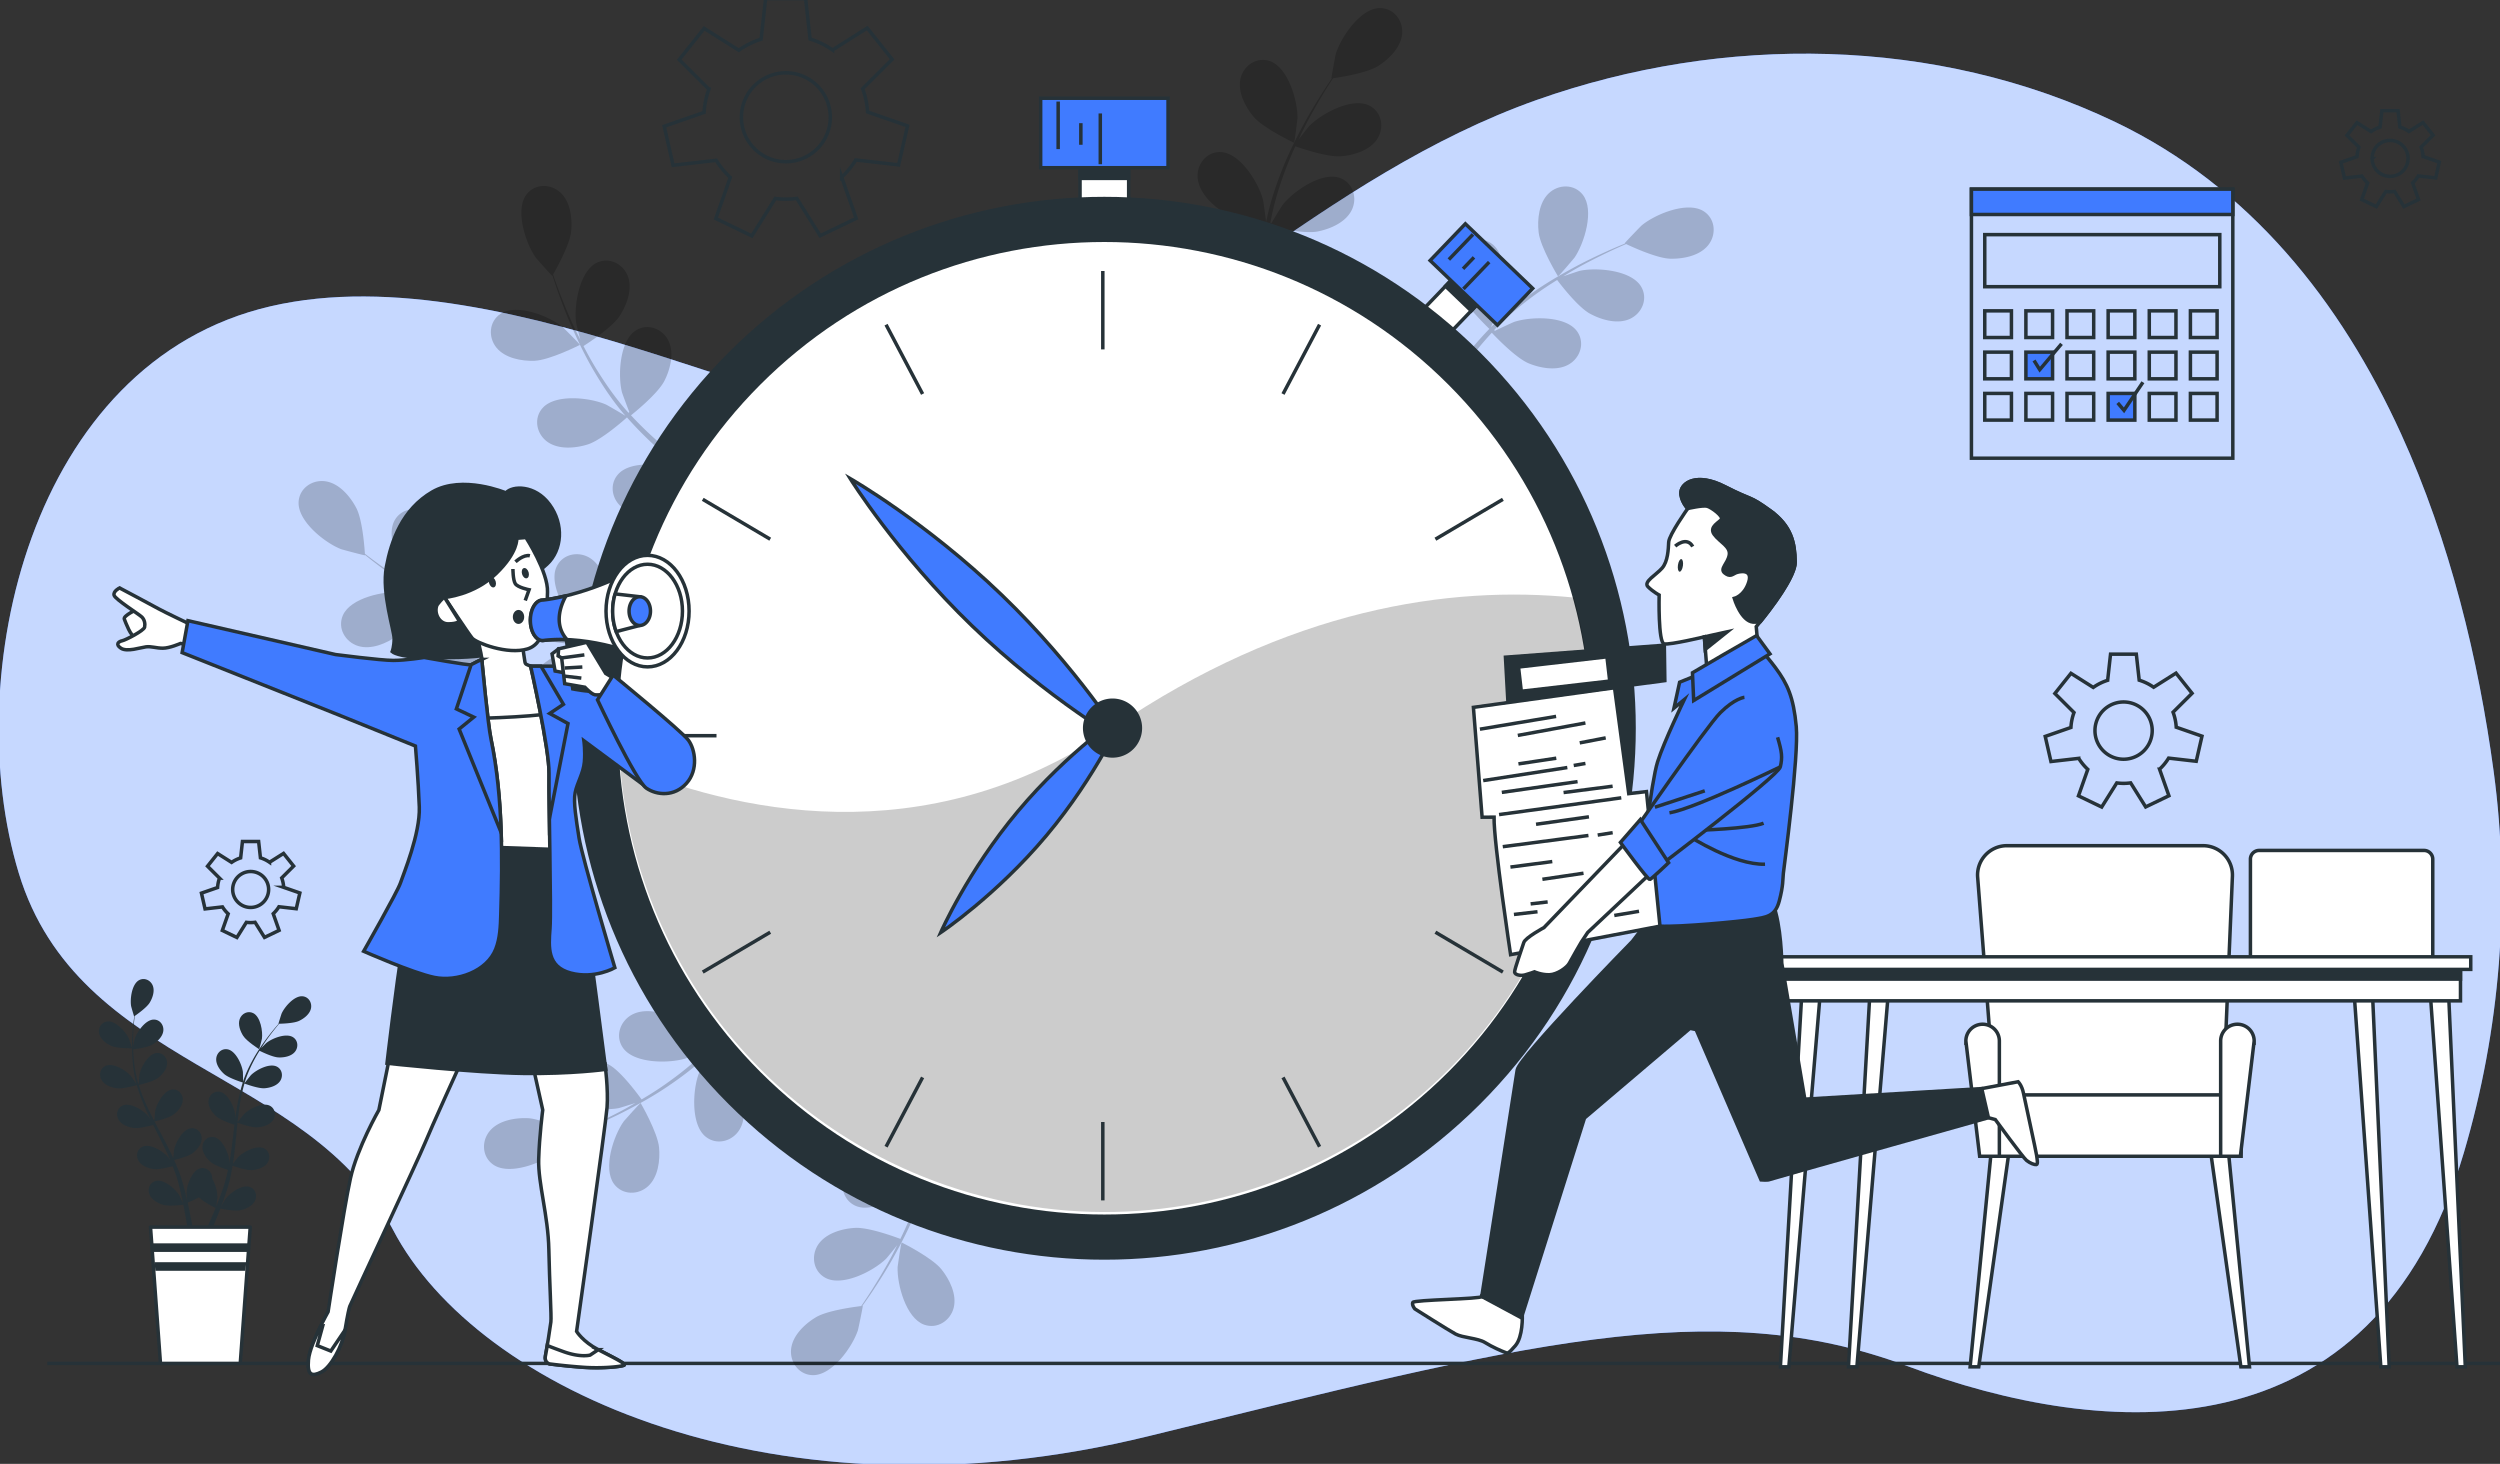
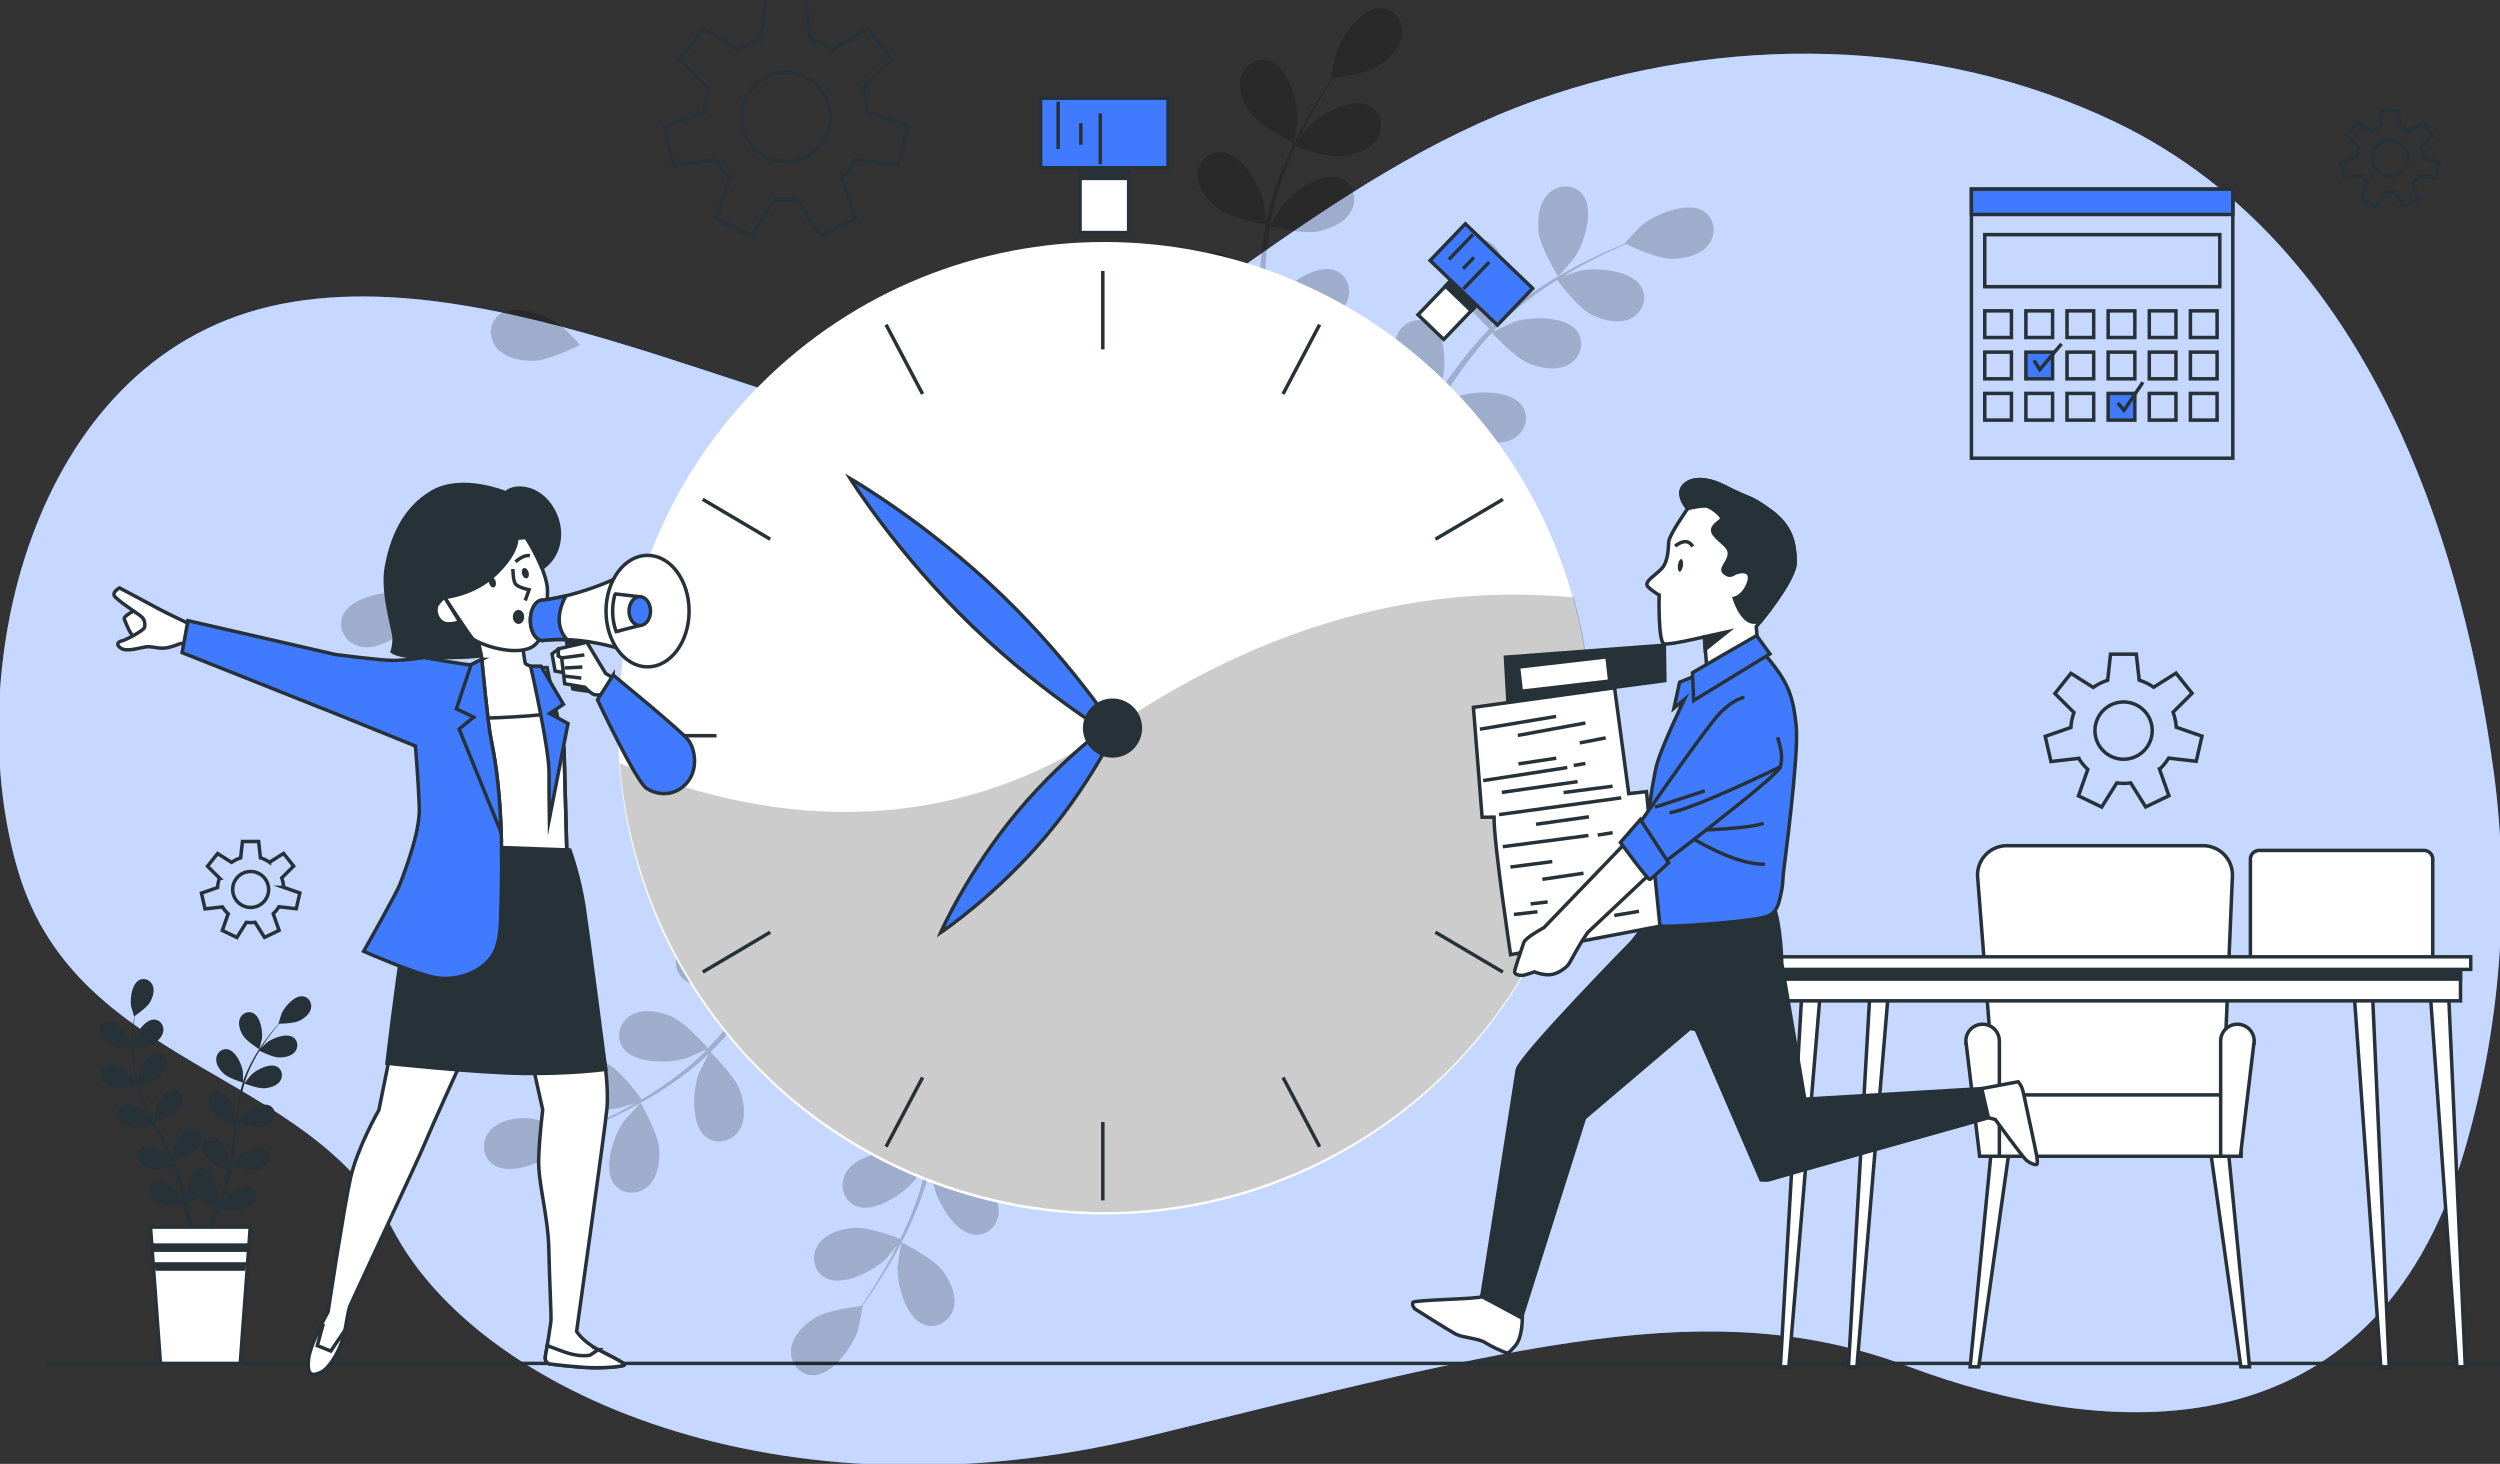
<svg xmlns="http://www.w3.org/2000/svg" fill="none" viewBox="0 0 678 397">
  <rect x="0" y="0" width="678" height="397" fill="#333333" stroke="none" />
  <g clip-path="url(#a)">
    <path fill="#407BFF" d="M651.141 117.593c-16.325-35.808-40.991-67.03-77.43-84.48C525.019 9.795 467.31 9.218 416.796 27.092c-28.813 10.195-54.364 27.329-79.195 44.791-22.071 15.52-47.251 39.226-74.543 44.239-36.944 6.785-124.221-48.238-189.679-33.059S-11.052 183.622 5.075 236.747s78.74 53.125 101.507 96.764 104.354 80.637 204.912 55.971c100.559-24.665 152.736-38.895 205.861-18.973s126.173 25.614 150.839-57.871c9.874-33.421 12.749-68.875 8.087-103.425-4.087-30.275-11.849-62.468-25.14-91.62" />
    <path fill="#fff" d="M651.141 117.593c-16.325-35.808-40.991-67.03-77.43-84.48C525.019 9.795 467.31 9.218 416.796 27.092c-28.813 10.195-54.364 27.329-79.195 44.791-22.071 15.52-47.251 39.226-74.543 44.239-36.944 6.785-124.221-48.238-189.679-33.059S-11.052 183.622 5.075 236.747s78.74 53.125 101.507 96.764 104.354 80.637 204.912 55.971c100.559-24.665 152.736-38.895 205.861-18.973s126.173 25.614 150.839-57.871c9.874-33.421 12.749-68.875 8.087-103.425-4.087-30.275-11.849-62.468-25.14-91.62" opacity=".7" />
    <path stroke="#263238" stroke-miterlimit="10" stroke-width=".949" d="M12.836 369.751H688.43M232.083 43.381l11.621 1.333 2.414-10.578-10.83-3.766a22.1 22.1 0 0 0-1.337-6.31l7.999-7.966-6.765-8.483-9.405 5.936a22.1 22.1 0 0 0-6.088-2.974L218.481-.379H207.63l-1.217 10.999a22.1 22.1 0 0 0-6.055 3.005l-9.39-5.926-6.765 8.483 8.044 8.012a22.2 22.2 0 0 0-1.295 6.288l-10.821 3.763 2.414 10.578 11.687-1.34a22.3 22.3 0 0 0 3.824 4.633l-3.928 11.154 9.776 4.708 6.353-10.156c.939.122 1.894.19 2.867.19 1.006 0 1.996-.072 2.967-.202l6.33 10.118 9.776-4.708-3.935-11.171a22.2 22.2 0 0 0 3.821-4.668Zm-31.007-11.58c0-6.655 5.395-12.05 12.049-12.05 6.655 0 12.05 5.395 12.05 12.05s-5.395 12.05-12.05 12.05c-6.654 0-12.049-5.395-12.049-12.05ZM588.132 205.6l7.487.859 1.556-6.815-6.979-2.426a14.3 14.3 0 0 0-.861-4.065l5.153-5.133-4.358-5.466-6.059 3.825a14.2 14.2 0 0 0-3.922-1.916l-.781-7.056h-6.99l-.784 7.087a14.2 14.2 0 0 0-3.901 1.936l-6.05-3.819-4.358 5.466 5.183 5.161a14.2 14.2 0 0 0-.834 4.052l-6.972 2.424 1.556 6.815 7.53-.863a14.4 14.4 0 0 0 2.463 2.985l-2.53 7.186 6.298 3.032 4.093-6.542c.605.078 1.221.123 1.847.123.649 0 1.285-.048 1.911-.131l4.079 6.519 6.298-3.033-2.535-7.197a14.4 14.4 0 0 0 2.46-3.008Zm-19.978-7.461a7.763 7.763 0 1 1 15.526 0 7.763 7.763 0 0 1-15.526 0Zm87.702-150.431 4.7.539.976-4.278-4.38-1.522a9 9 0 0 0-.541-2.551l3.235-3.222-2.736-3.43-3.803 2.4a9 9 0 0 0-2.462-1.202l-.49-4.43h-4.388l-.492 4.449a9 9 0 0 0-2.449 1.215l-3.797-2.396-2.736 3.43 3.253 3.24a9 9 0 0 0-.524 2.543l-4.376 1.522.976 4.277 4.726-.541a9 9 0 0 0 1.546 1.873l-1.588 4.51 3.953 1.904 2.569-4.107q.57.076 1.16.077c.407 0 .807-.03 1.2-.082l2.559 4.091 3.953-1.904-1.59-4.517a9 9 0 0 0 1.546-1.888Zm-12.54-4.684a4.874 4.874 0 1 1 9.747.001 4.874 4.874 0 0 1-9.747 0ZM75.643 245.91l4.7.539.976-4.277-4.38-1.523a9 9 0 0 0-.54-2.551l3.234-3.222-2.736-3.43-3.803 2.4a9 9 0 0 0-2.462-1.202l-.49-4.429h-4.388l-.492 4.448a9 9 0 0 0-2.449 1.215l-3.797-2.396-2.736 3.43 3.253 3.24a9 9 0 0 0-.524 2.543l-4.376 1.522.976 4.278 4.726-.542a9 9 0 0 0 1.547 1.874l-1.588 4.51 3.953 1.904 2.569-4.107q.57.075 1.159.077.61-.002 1.2-.083l2.56 4.092 3.953-1.904-1.591-4.518a9 9 0 0 0 1.546-1.888Zm-12.54-4.683a4.874 4.874 0 1 1 9.748 0 4.874 4.874 0 0 1-9.748 0Zm542.436-189.93h-70.887v72.971h70.887z" />
    <path fill="#407BFF" stroke="#263238" stroke-miterlimit="10" stroke-width=".949" d="M605.539 51.297h-70.887v6.873h70.887z" />
    <path stroke="#263238" stroke-miterlimit="10" stroke-width=".949" d="M545.501 84.302h-7.235v7.235h7.235zm11.156 0h-7.235v7.235h7.235zm11.153 0h-7.236v7.235h7.236zm11.156 0h-7.236v7.235h7.236zm11.154 0h-7.235v7.235h7.235zm11.155 0h-7.236v7.235h7.236zM545.501 95.5h-7.235v7.235h7.235z" />
    <path fill="#407BFF" stroke="#263238" stroke-miterlimit="10" stroke-width=".949" d="M556.657 95.5h-7.235v7.235h7.235z" />
    <path stroke="#263238" stroke-miterlimit="10" stroke-width=".949" d="M567.81 95.5h-7.236v7.235h7.236zm11.156 0h-7.236v7.235h7.236zm11.154 0h-7.235v7.235h7.235zm11.155 0h-7.236v7.235h7.236zm-55.774 11.197h-7.235v7.236h7.235zm11.156 0h-7.235v7.236h7.235zm11.153 0h-7.236v7.236h7.236z" />
    <path fill="#407BFF" stroke="#263238" stroke-miterlimit="10" stroke-width=".949" d="M578.966 106.697h-7.236v7.236h7.236z" />
    <path stroke="#263238" stroke-miterlimit="10" stroke-width=".949" d="M590.12 106.697h-7.235v7.236h7.235zm11.155 0h-7.236v7.236h7.236zm.732-43.067h-63.741v14.126h63.741zm-27.687 45.635 1.711 2.022 5.13-7.618m-29.536-5.909 1.554 2.488 5.908-6.995" />
    <path fill="#fff" stroke="#263238" stroke-miterlimit="10" stroke-width=".949" d="m534.299 370.688 6.358-64.942 4.961 1.088-8.982 63.854zm73.427 0-8.982-63.854 4.962-1.088 6.358 64.942z" />
    <path fill="#fff" stroke="#263238" stroke-miterlimit="10" stroke-width=".949" d="m602.243 313.584 3.19-75.939a7.96 7.96 0 0 0-7.952-8.293h-53.207c-4.639 0-8.295 3.951-7.935 8.576l5.889 75.656z" />
    <path fill="#fff" stroke="#263238" stroke-miterlimit="10" stroke-width=".949" d="M537.183 313.584h70.614V296.94h-70.614z" />
    <path fill="#fff" stroke="#263238" stroke-miterlimit="10" stroke-width=".949" d="M602.242 313.584h5.345l3.742-31.268a4.543 4.543 0 0 0-9.087 0zm-60.015 0h-5.345l-3.741-31.268a4.543 4.543 0 0 1 9.086 0zm68.087-53.578h49.45v-26.995a2.37 2.37 0 0 0-2.372-2.371h-44.706a2.37 2.37 0 0 0-2.372 2.371zM501.305 370.688l5.876-102.441h5.017l-8.609 102.441zm-18.461 0 5.875-102.441h5.027l-8.609 102.441zm162.837 0-7.322-102.441h5.007l4.583 102.441zm20.649 0-7.322-102.441h4.997l4.584 102.441z" />
    <path fill="#fff" stroke="#263238" stroke-miterlimit="10" stroke-width=".949" d="M482.289 271.427h184.994v-8.961H482.289z" />
    <path fill="#263238" stroke="#263238" stroke-miterlimit="10" stroke-width=".949" d="M482.289 265.54h184.994v-3.074H482.289z" />
    <path fill="#fff" stroke="#263238" stroke-miterlimit="10" stroke-width=".949" d="M479.508 262.901h190.556v-3.416H479.508z" />
    <g fill="#000" opacity=".2">
      <path d="M107.678 172.465c3.346-2.387 7.903-10.401 7.907-10.408.047-.083-6.194-1.399-6.597-1.438-4.669-.436-13.946 1.462-16.016 6.288-1.49 3.477.658 7.192 4.12 8.278 3.538 1.112 7.734-.686 10.586-2.72m49.619-78.941c.085-.043-4.394-4.584-4.709-4.838-3.653-2.94-12.438-6.474-16.827-3.59-3.161 2.077-3.419 6.36-1.13 9.177 2.338 2.878 6.831 3.694 10.33 3.57 4.109-.145 12.33-4.316 12.336-4.32" />
-       <path d="M142.772 52.767c-3.164 4.192-.212 13.188 2.483 17.025.234.331 4.472 5.098 4.521 5.015l.056-.096a153 153 0 0 0 1.543 4.596c1.103 3.04 2.378 6.466 4.018 10.1 1.628 3.637 3.499 7.543 5.842 11.478 2.342 3.947 5.008 7.98 8.292 11.78.037.044.082.084.119.126-1.306-.813-5.033-2.964-5.338-3.097-4.299-1.871-13.705-2.96-17.176.98-2.5 2.839-1.619 7.038 1.333 9.151 3.014 2.157 7.562 1.758 10.906.715 3.77-1.175 10.155-6.882 10.663-7.338 3.16 3.591 6.696 7.017 10.464 10.29a198 198 0 0 0 6.634 5.488c-1.151-.667-2.186-1.254-2.339-1.32-4.299-1.871-13.706-2.96-17.177.98-2.5 2.838-1.618 7.038 1.333 9.151 3.014 2.157 7.563 1.758 10.906.715 3.392-1.058 8.934-5.813 10.383-7.091.873.679 1.736 1.368 2.612 2.044 4.197 3.247 8.401 6.469 12.426 9.755 1.42 1.158 2.774 2.35 4.135 3.538-1.024-.591-1.891-1.081-2.03-1.141-4.3-1.871-13.706-2.96-17.177.979-2.501 2.839-1.618 7.039 1.334 9.151 3.013 2.158 7.563 1.758 10.906.716 3.237-1.01 8.392-5.354 10.121-6.864 1.356 1.259 2.716 2.516 3.974 3.797.839.894 1.709 1.696 2.501 2.64l2.389 2.729c1.456 1.79 2.968 3.629 4.343 5.411.967 1.232 1.865 2.424 2.772 3.622-1.398-1.169-4.186-3.399-4.44-3.558-2.636-1.662-7.548-3.314-11.732-3.253a7.3 7.3 0 0 0-1.224-.632c-3.37-1.346-7.383.176-8.425 3.812-1.447 5.047 4.541 12.383 8.435 14.994.23.154 2.909 1.547 4.614 2.399-1.079-.349-2.122-.699-3.235-1.042-2.199-.696-4.414-1.326-6.795-2.013l-3.517-.881c-1.168-.32-2.443-.509-3.676-.773-2.869-.547-5.803-.963-8.77-1.317.604-1.927 2.655-8.8 2.25-12.295-.402-3.478-1.881-7.798-5.075-9.679-3.127-1.842-7.324-.947-8.905 2.49-2.195 4.77 2.613 12.928 6.067 16.099.215.198 2.948 2.195 4.472 3.262-1.786-.198-3.566-.406-5.377-.548-5.23-.412-10.535-.666-15.829-.942-1.621-.084-3.235-.187-4.852-.284.223-.683 2.835-8.8 2.383-12.714-.403-3.478-1.882-7.799-5.075-9.68-3.128-1.841-7.324-.946-8.905 2.491-2.194 4.77 2.614 12.929 6.067 16.1.261.239 4.198 3.107 5.235 3.787-3.56-.215-7.105-.462-10.59-.848-4.811-.526-9.501-1.307-13.989-2.4.105-.318 2.87-8.777 2.407-12.786-.401-3.479-1.881-7.799-5.074-9.679-3.127-1.843-7.325-.946-8.905 2.49-2.196 4.771 2.613 12.927 6.066 16.099.227.208 3.227 2.398 4.676 3.404l-.125.272c-4.794-1.23-9.283-3.024-13.403-4.911-2.387-1.088-4.609-2.261-6.745-3.452.678-1.522 3.693-8.516 3.674-12.17-.017-3.502-1.014-7.959-3.981-10.178-2.906-2.174-7.177-1.745-9.125 1.498-2.705 4.5 1.178 13.136 4.262 16.668.168.191 2.089 1.955 3.506 3.22-.955-.552-1.951-1.104-2.857-1.651-3.403-2.046-6.393-4.129-9.027-5.995a158 158 0 0 1-4.044-3.021c-.115-1.842-.674-9.254-2.344-12.43-1.629-3.099-4.567-6.596-8.223-7.198-3.581-.59-7.173 1.758-7.409 5.533-.326 5.241 7.099 11.117 11.464 12.83.377.148 6.542 1.785 6.537 1.689l-.007-.111c1.165.936 2.426 1.926 3.823 2.981 2.598 1.928 5.551 4.081 8.924 6.209 3.364 2.135 7.079 4.359 11.203 6.35 4.132 2 8.58 3.894 13.415 5.252.055.015.114.023.168.039-1.537.042-5.833.304-6.16.362-4.618.811-13.064 5.092-13.786 10.293-.52 3.747 2.533 6.763 6.16 6.898 3.704.135 7.278-2.707 9.491-5.42 2.496-3.061 4.674-11.343 4.845-12.003 4.617 1.252 9.457 2.16 14.404 2.809 2.829.375 5.689.665 8.561.919-1.328.078-2.515.16-2.68.188-4.618.812-13.064 5.094-13.786 10.293-.52 3.748 2.533 6.764 6.16 6.897 3.704.138 7.278-2.705 9.491-5.419 2.246-2.754 4.244-9.778 4.748-11.643 1.103.085 2.203.184 3.306.265 5.293.392 10.576.761 15.746 1.281 1.824.182 3.61.429 5.401.67-1.18.072-2.173.142-2.323.168-4.618.811-13.064 5.091-13.786 10.293-.52 3.747 2.533 6.763 6.16 6.896 3.704.137 7.278-2.705 9.491-5.419 2.143-2.628 4.046-9.094 4.656-11.308 1.825.301 3.654.599 5.409.974 1.193.283 2.361.471 3.543.822l3.499.959c2.201.69 4.477 1.388 6.608 2.117 1.485.494 2.892.994 4.31 1.492-1.812-.203-5.367-.524-5.667-.518-4.687.102-13.685 3.054-15.186 8.086-1.081 3.625 1.479 7.069 5.044 7.749 3.641.697 7.603-1.572 10.203-3.919 2.86-2.585 6.17-10.118 6.577-11.062a280 280 0 0 1 6.747 2.486 321 321 0 0 1 17.526 7.303l1.828-3.053-.281-.122a325 325 0 0 0-17.992-7.046 297 297 0 0 0-7.568-2.588c.106-.651.686-4.362.791-7.893 3.877-.812 10.337-4.971 11.167-5.513a284 284 0 0 1 4.256 5.795 320 320 0 0 1 10.589 15.759l2.007-3.351a324 324 0 0 0-10.085-14.245 283 283 0 0 0-4.884-6.334c.685-.741 6.244-6.832 7.449-10.5 1.092-3.327 1.558-7.87-.553-10.916-2.068-2.982-6.254-3.927-9.13-1.468-3.991 3.411-3.044 12.833-1.236 17.159.107.255 1.572 2.895 2.525 4.546-.707-.885-1.384-1.752-2.123-2.653-1.45-1.794-2.95-3.542-4.556-5.428l-2.448-2.676c-.798-.91-1.757-1.772-2.64-2.671-2.091-2.04-4.309-4.006-6.588-5.938 1.568-1.273 7.07-5.875 8.66-9.013 1.584-3.123 2.734-7.542 1.108-10.873-1.593-3.261-5.587-4.83-8.802-2.835-4.462 2.768-4.952 12.224-3.821 16.775.07.284 1.248 3.458 1.929 5.188-1.378-1.151-2.748-2.305-4.182-3.423-4.134-3.228-8.42-6.367-12.682-9.518-1.307-.963-2.596-1.941-3.891-2.914.563-.447 7.221-5.775 9.002-9.289 1.584-3.123 2.733-7.542 1.107-10.874-1.593-3.26-5.586-4.829-8.801-2.835-4.462 2.768-4.953 12.225-3.822 16.775.086.342 1.788 4.907 2.277 6.047-2.851-2.143-5.672-4.306-8.365-6.55-3.723-3.093-7.203-6.331-10.344-9.719.263-.208 7.237-5.738 9.062-9.337 1.584-3.124 2.733-7.543 1.107-10.873-1.592-3.262-5.587-4.83-8.802-2.836-4.462 2.768-4.952 12.224-3.821 16.774.074.299 1.367 3.777 2.021 5.417l-.255.158c-3.321-3.67-6.075-7.643-8.469-11.488-1.392-2.225-2.597-4.43-3.722-6.6 1.404-.897 7.778-5.067 9.778-8.124 1.918-2.931 3.545-7.197 2.295-10.686-1.225-3.417-5.023-5.414-8.437-3.785-4.739 2.26-6.264 11.607-5.641 16.253.034.254.663 2.784 1.148 4.62-.493-.987-1.019-1.997-1.473-2.953-1.71-3.583-3.055-6.97-4.222-9.98a155 155 0 0 1-1.706-4.75c.919-1.6 4.541-8.09 4.902-11.66.351-3.485-.17-8.02-2.888-10.541-2.66-2.473-6.952-2.494-9.23.524" />
    </g>
    <g fill="#000" opacity=".2">
      <path d="M339.968 31.653c2.641 3.15 10.986 7.068 10.993 7.07.086.041.911-6.284.918-6.689.071-4.688-2.546-13.789-7.519-15.475-3.582-1.215-7.119 1.217-7.932 4.753-.83 3.613 1.289 7.657 3.54 10.34m82.575 43.307c.049.081 4.227-4.739 4.456-5.073 2.645-3.87 5.482-12.905 2.265-17.055-2.318-2.99-6.608-2.912-9.237-.41-2.686 2.554-3.149 7.097-2.753 10.576.465 4.086 5.265 11.956 5.269 11.962" />
      <path d="M462.04 57.295c-4.424-2.827-13.164.818-16.779 3.805-.312.259-4.734 4.856-4.646 4.898l.099.048a154 154 0 0 0-4.461 1.898c-2.945 1.338-6.261 2.877-9.757 4.794-3.497 1.907-7.244 4.077-10.985 6.72-3.753 2.644-7.565 5.616-11.098 9.187-.039.04-.076.087-.116.128.708-1.365 2.562-5.249 2.671-5.563 1.53-4.432 1.881-13.895-2.317-17.047-3.026-2.271-7.144-1.064-9.019 2.043-1.916 3.173-1.163 7.677.138 10.929 1.467 3.666 7.654 9.587 8.148 10.057-3.332 3.43-6.473 7.223-9.441 11.236-1.699 2.291-3.339 4.654-4.954 7.042.575-1.2 1.08-2.277 1.134-2.436 1.53-4.432 1.88-13.895-2.318-17.047-3.025-2.271-7.143-1.064-9.019 2.043-1.915 3.173-1.162 7.677.139 10.929 1.319 3.299 6.493 8.452 7.88 9.798-.61.923-1.228 1.837-1.834 2.762-2.91 4.438-5.794 8.881-8.756 13.15-1.042 1.505-2.126 2.949-3.203 4.398.509-1.067.929-1.97.979-2.113 1.53-4.432 1.881-13.895-2.319-17.048-3.024-2.272-7.142-1.064-9.019 2.045-1.915 3.172-1.162 7.676.139 10.927 1.259 3.149 5.991 7.948 7.633 9.555-1.149 1.45-2.297 2.905-3.475 4.259-.827.906-1.558 1.836-2.437 2.7l-2.534 2.595c-1.672 1.59-3.386 3.242-5.056 4.752-1.152 1.06-2.271 2.048-3.394 3.046 1.056-1.485 3.061-4.438 3.201-4.704 1.45-2.757 2.714-7.784 2.327-11.95a7.3 7.3 0 0 0 .534-1.27c1.079-3.464-.751-7.346-4.458-8.101-5.145-1.049-11.99 5.494-14.29 9.58-.135.241-1.315 3.021-2.03 4.787.263-1.102.531-2.168.787-3.307.522-2.246.978-4.503 1.477-6.93l.604-3.576c.228-1.19.316-2.475.483-3.724.321-2.904.507-5.862.629-8.846 1.968.452 8.98 1.96 12.433 1.283 3.436-.672 7.627-2.484 9.253-5.815 1.592-3.261.372-7.375-3.178-8.683-4.926-1.816-12.684 3.614-15.576 7.306-.18.229-1.958 3.111-2.904 4.713.059-1.795.126-3.586.127-5.403.002-5.246-.159-10.556-.296-15.854-.043-1.623-.065-3.24-.095-4.86.698.169 8.995 2.14 12.862 1.383 3.437-.673 7.628-2.484 9.254-5.815 1.592-3.262.371-7.376-3.178-8.684-4.927-1.816-12.685 3.615-15.576 7.304-.218.278-2.769 4.428-3.367 5.515-.064-3.566-.094-7.12.019-10.625.149-4.836.561-9.574 1.301-14.133.326.078 8.975 2.175 12.936 1.4 3.437-.672 7.628-2.483 9.253-5.815 1.592-3.261.372-7.375-3.178-8.684-4.928-1.815-12.685 3.616-15.576 7.305-.191.243-2.14 3.404-3.029 4.928l-.281-.103c.851-4.876 2.29-9.491 3.849-13.746.899-2.466 1.895-4.772 2.916-6.995 1.571.556 8.778 3.016 12.42 2.713 3.49-.292 7.855-1.632 9.836-4.764 1.94-3.067 1.18-7.29-2.205-8.98-4.698-2.345-13.005 2.2-16.285 5.55-.178.183-1.786 2.236-2.937 3.747.476-.995.948-2.032 1.423-2.977 1.773-3.551 3.616-6.695 5.272-9.466a152 152 0 0 1 2.697-4.268c1.826-.26 9.171-1.395 12.208-3.308 2.963-1.866 6.219-5.067 6.534-8.76.309-3.616-2.312-7.013-6.095-6.954-5.25.083-10.528 7.945-11.895 12.43-.118.388-1.269 6.662-1.174 6.65l.11-.016a155 155 0 0 0-2.674 4.045c-1.719 2.74-3.635 5.853-5.494 9.38-1.865 3.521-3.793 7.398-5.454 11.665-1.672 4.276-3.213 8.858-4.189 13.786-.011.055-.015.114-.026.17-.162-1.529-.758-5.791-.841-6.114-1.169-4.54-6.097-12.627-11.337-12.94-3.777-.225-6.545 3.053-6.395 6.68.153 3.704 3.266 7.045 6.144 9.04 3.247 2.25 11.674 3.774 12.344 3.893-.887 4.7-1.414 9.597-1.676 14.58-.153 2.849-.218 5.724-.248 8.607-.183-1.318-.355-2.496-.397-2.658-1.17-4.541-6.098-12.627-11.339-12.94-3.776-.225-6.544 3.053-6.395 6.68.153 3.704 3.266 7.044 6.145 9.039 2.921 2.023 10.079 3.468 11.979 3.825.001 1.106-.012 2.21-.007 3.316.023 5.307.067 10.603-.047 15.799-.04 1.831-.146 3.632-.246 5.435-.163-1.17-.311-2.155-.349-2.303-1.169-4.54-6.096-12.627-11.338-12.94-3.775-.226-6.545 3.054-6.395 6.681.154 3.703 3.266 7.044 6.145 9.038 2.787 1.931 9.382 3.324 11.637 3.758-.158 1.844-.313 3.69-.549 5.469-.189 1.212-.287 2.391-.544 3.597q-.343 1.799-.682 3.562c-.517 2.248-1.036 4.572-1.594 6.753-.377 1.519-.765 2.96-1.151 4.414.06-1.823.104-5.391.074-5.69-.467-4.665-4.113-13.405-9.247-14.508-3.698-.794-6.932 2.026-7.332 5.634-.41 3.684 2.161 7.457 4.703 9.865 2.801 2.651 10.569 5.361 11.543 5.694a284 284 0 0 1-1.952 6.921 319 319 0 0 1-5.912 18.042l3.187 1.584.099-.29a324 324 0 0 0 5.618-18.486 291 291 0 0 0 1.99-7.747c.657.055 4.402.343 7.932.172 1.111 3.803 5.762 9.918 6.367 10.702a282 282 0 0 1-5.445 4.696c-6 5.05-11.192 9.034-14.885 11.787l3.498 1.739a323 323 0 0 0 13.414-11.166 285 285 0 0 0 5.933-5.364c.792.625 7.299 5.692 11.05 6.606 3.403.829 7.967.94 10.839-1.403 2.811-2.295 3.426-6.541.751-9.216-3.712-3.712-13.032-2.032-17.204.107-.246.126-2.764 1.794-4.335 2.873.828-.774 1.639-1.516 2.48-2.325 1.676-1.585 3.301-3.217 5.055-4.965q1.226-1.31 2.477-2.65c.846-.866 1.629-1.889 2.457-2.84 1.87-2.243 3.657-4.608 5.404-7.031 1.392 1.463 6.409 6.589 9.662 7.93 3.236 1.334 7.732 2.136 10.925.255 3.127-1.843 4.379-5.947 2.14-8.996-3.108-4.232-12.574-3.983-17.022-2.5-.277.092-3.35 1.515-5.023 2.329 1.039-1.465 2.085-2.92 3.086-4.436 2.897-4.374 5.691-8.892 8.5-13.387.859-1.377 1.732-2.739 2.601-4.106.489.526 6.322 6.747 9.964 8.249 3.236 1.336 7.732 2.136 10.926.255 3.127-1.842 4.378-5.947 2.14-8.996-3.108-4.232-12.575-3.983-17.022-2.501-.335.112-4.753 2.165-5.851 2.743 1.915-3.009 3.85-5.991 5.877-8.851 2.793-3.952 5.75-7.676 8.883-11.071.227.246 6.285 6.766 10.016 8.305 3.237 1.334 7.732 2.136 10.926.254 3.127-1.842 4.378-5.946 2.14-8.996-3.108-4.233-12.574-3.983-17.022-2.5-.293.097-3.658 1.658-5.243 2.438-.097-.134-.079-.11-.177-.242 3.399-3.596 7.144-6.652 10.791-9.34 2.11-1.56 4.213-2.934 6.29-4.225 1.003 1.33 5.658 7.358 8.862 9.114 3.072 1.682 7.451 2.972 10.832 1.454 3.311-1.487 5.005-5.431 3.115-8.707-2.624-4.548-12.06-5.339-16.644-4.354-.249.054-2.724.878-4.517 1.505.947-.569 1.913-1.172 2.829-1.699 3.439-1.984 6.71-3.59 9.62-4.988a153 153 0 0 1 4.604-2.07c1.666.79 8.419 3.895 12.007 3.976 3.501.078 7.983-.796 10.284-3.702 2.251-2.85 1.938-7.13-1.25-9.166" />
    </g>
    <g fill="#000" opacity=".2">
      <path d="M255.333 344.25c-2.571-3.209-10.827-7.31-10.834-7.313-.086-.042-1.05 6.263-1.066 6.668-.175 4.685 2.239 13.842 7.173 15.638 3.555 1.294 7.145-1.058 8.036-4.577.909-3.593-1.12-7.683-3.309-10.416m-81.597-45.126c-.047-.083-4.33 4.643-4.566 4.973-2.732 3.81-5.768 12.78-2.643 17.001 2.25 3.039 6.542 3.057 9.225.614 2.742-2.495 3.305-7.026 2.988-10.513-.375-4.095-5-12.07-5.004-12.075" />
      <path d="M133.857 315.907c4.361 2.923 13.179-.527 16.859-3.433.317-.251 4.84-4.75 4.753-4.793l-.099-.051a154 154 0 0 0 4.503-1.798c2.974-1.272 6.323-2.736 9.861-4.577 3.539-1.829 7.334-3.916 11.131-6.474 3.811-2.56 7.688-5.447 11.299-8.939.041-.039.079-.086.119-.125-.738 1.349-2.678 5.19-2.793 5.502-1.628 4.398-2.189 13.85 1.939 17.095 2.974 2.338 7.117 1.222 9.061-1.843 1.985-3.13 1.332-7.649.105-10.928-1.385-3.698-7.44-9.756-7.924-10.236 3.408-3.356 6.632-7.078 9.689-11.023a199 199 0 0 0 5.109-6.931c-.602 1.187-1.13 2.253-1.188 2.41-1.628 4.398-2.189 13.85 1.939 17.095 2.974 2.338 7.118 1.222 9.062-1.842 1.985-3.13 1.333-7.649.104-10.929-1.246-3.328-6.304-8.595-7.661-9.971.63-.909 1.269-1.81 1.895-2.722 3.007-4.372 5.989-8.749 9.045-12.952 1.075-1.482 2.19-2.901 3.3-4.326-.532 1.055-.973 1.948-1.025 2.091-1.628 4.397-2.189 13.85 1.939 17.095 2.973 2.339 7.117 1.223 9.061-1.843 1.985-3.13 1.332-7.649.105-10.929-1.189-3.175-5.815-8.079-7.42-9.722 1.181-1.424 2.36-2.852 3.569-4.18.846-.887 1.598-1.8 2.497-2.644l2.591-2.539c1.706-1.553 3.457-3.166 5.159-4.639 1.177-1.034 2.316-1.997 3.462-2.97-1.088 1.462-3.159 4.37-3.304 4.632-1.512 2.725-2.886 7.721-2.592 11.896q-.34.602-.562 1.257c-1.156 3.44.588 7.362 4.276 8.199 5.12 1.162 12.11-5.228 14.5-9.261.141-.238 1.381-2.991 2.136-4.741-.287 1.096-.579 2.157-.859 3.288-.573 2.234-1.078 4.481-1.63 6.896l-.683 3.562c-.255 1.184-.371 2.468-.566 3.713-.386 2.895-.638 5.848-.825 8.83-1.958-.496-8.935-2.158-12.402-1.56-3.45.596-7.68 2.315-9.38 5.609-1.664 3.225-.535 7.365 2.984 8.751 4.886 1.925 12.762-3.333 15.735-6.958.186-.226 2.026-3.067 3.007-4.648-.099 1.794-.206 3.582-.247 5.399-.118 5.244-.075 10.557-.056 15.857.008 1.624-.005 3.241-.011 4.861-.694-.184-8.946-2.339-12.828-1.669-3.451.596-7.681 2.315-9.381 5.609-1.664 3.225-.535 7.365 2.985 8.752 4.886 1.925 12.762-3.333 15.735-6.957.224-.274 2.867-4.366 3.488-5.439-.016 3.566-.064 7.121-.254 10.622-.256 4.832-.773 9.559-1.615 14.101-.323-.086-8.924-2.374-12.901-1.688-3.45.596-7.681 2.314-9.38 5.609-1.664 3.225-.535 7.365 2.984 8.752 4.886 1.925 12.762-3.332 15.735-6.957.195-.238 2.214-3.356 3.138-4.859l.278.11c-.959 4.856-2.5 9.438-4.153 13.657-.954 2.445-2 4.729-3.07 6.928-1.558-.591-8.709-3.209-12.356-2.987-3.496.213-7.89 1.456-9.941 4.544-2.007 3.023-1.34 7.263 2.007 9.026 4.644 2.45 13.05-1.911 16.403-5.187.182-.178 1.836-2.195 3.02-3.681-.498.985-.993 2.01-1.489 2.945-1.851 3.512-3.764 6.614-5.48 9.348a154 154 0 0 1-2.791 4.206c-1.832.219-9.201 1.191-12.279 3.036-3.003 1.8-6.33 4.928-6.728 8.613-.389 3.609 2.158 7.063 5.94 7.088 5.251.033 10.702-7.71 12.169-12.164.126-.385 1.416-6.632 1.32-6.622l-.11.013c.87-1.215 1.788-2.529 2.764-3.984 1.778-2.702 3.764-5.771 5.7-9.256 1.943-3.478 3.957-7.312 5.713-11.541 1.766-4.237 3.408-8.784 4.493-13.688.012-.056.018-.115.03-.17.127 1.533.629 5.807.705 6.131 1.068 4.565 5.815 12.759 11.048 13.189 3.77.309 6.611-2.908 6.542-6.537-.071-3.705-3.109-7.114-5.942-9.172-3.195-2.322-11.587-4.033-12.255-4.166.99-4.68 1.627-9.562 1.999-14.539.216-2.845.345-5.718.438-8.599.154 1.322.301 2.503.338 2.666 1.068 4.566 5.816 12.759 11.048 13.188 3.771.31 6.61-2.907 6.541-6.536-.07-3.707-3.109-7.115-5.943-9.174-2.875-2.088-9.999-3.691-11.89-4.089.024-1.106.061-2.21.081-3.316.094-5.306.167-10.601.398-15.792.081-1.83.227-3.629.366-5.43.138 1.175.263 2.162.298 2.31 1.068 4.565 5.814 12.759 11.048 13.189 3.77.309 6.611-2.908 6.541-6.537-.071-3.705-3.108-7.114-5.942-9.172-2.744-1.993-9.307-3.531-11.551-4.016.199-1.838.395-3.682.671-5.455.215-1.206.339-2.384.623-3.583l.761-3.546c.566-2.237 1.136-4.548 1.744-6.716.411-1.511.83-2.942 1.249-4.386-.102 1.82-.224 5.387-.2 5.687.363 4.674 3.814 13.492 8.922 14.71 3.68.877 6.974-1.872 7.455-5.47.492-3.674-1.995-7.504-4.483-9.968-2.741-2.711-10.448-5.594-11.413-5.948a281 281 0 0 1 2.106-6.876 321 321 0 0 1 6.31-17.907l-3.151-1.654-.106.288a325 325 0 0 0-6.028 18.358 298 298 0 0 0-2.161 7.701c-.656-.069-4.393-.441-7.926-.348-1.027-3.826-5.54-10.043-6.129-10.84a280 280 0 0 1 5.549-4.575 320 320 0 0 1 15.141-11.454l-3.457-1.816a323 323 0 0 0-13.658 10.865 286 286 0 0 0-6.051 5.232c-.778-.642-7.171-5.852-10.901-6.85-3.383-.904-7.944-1.117-10.867 1.162-2.862 2.231-3.571 6.464-.956 9.197 3.629 3.794 12.983 2.321 17.202.274.248-.121 2.802-1.732 4.397-2.775-.844.755-1.672 1.479-2.531 2.268-1.71 1.547-3.371 3.143-5.164 4.852l-2.535 2.594c-.865.847-1.671 1.853-2.519 2.785-1.919 2.202-3.759 4.526-5.559 6.91-1.359-1.494-6.262-6.73-9.483-8.142-3.207-1.406-7.684-2.307-10.918-.497-3.167 1.772-4.51 5.848-2.338 8.947 3.013 4.3 12.483 4.26 16.962 2.877.279-.086 3.382-1.44 5.073-2.217-1.071 1.441-2.148 2.873-3.184 4.367-2.992 4.308-5.887 8.763-8.794 13.195-.89 1.358-1.793 2.7-2.692 4.047-.477-.536-6.17-6.886-9.778-8.468-3.207-1.407-7.684-2.307-10.919-.497-3.166 1.772-4.509 5.848-2.338 8.946 3.013 4.3 12.482 4.261 16.962 2.877.338-.104 4.799-2.06 5.91-2.612-1.981 2.966-3.981 5.904-6.071 8.72-2.879 3.889-5.919 7.546-9.125 10.87-.222-.251-6.134-6.904-9.83-8.524-3.207-1.407-7.683-2.308-10.918-.498-3.167 1.773-4.509 5.849-2.338 8.946 3.013 4.301 12.482 4.261 16.962 2.878.294-.09 3.694-1.577 5.295-2.321l.172.246c-3.478 3.52-7.29 6.492-10.996 9.098-2.144 1.514-4.277 2.84-6.383 4.085-.974-1.352-5.493-7.482-8.657-9.309-3.034-1.75-7.384-3.137-10.797-1.693-3.343 1.413-5.125 5.318-3.307 8.636 2.523 4.605 11.939 5.605 16.544 4.722.25-.048 2.742-.818 4.549-1.404-.959.547-1.937 1.129-2.866 1.636-3.483 1.907-6.789 3.439-9.728 4.773a154 154 0 0 1-4.648 1.969c-1.648-.828-8.331-4.082-11.916-4.242-3.498-.155-7.998.619-10.363 3.473-2.317 2.788-2.099 7.075 1.042 9.181" />
    </g>
    <path fill="#263238" d="M30.244 283.67c1.618.707 5.577.618 5.581.618.04-.001-.851-2.592-.926-2.749-.868-1.816-3.615-4.817-5.85-4.515-1.61.217-2.506 1.829-2.142 3.345.37 1.549 1.959 2.699 3.337 3.301" />
    <path fill="#263238" d="M31.61 295.138c1.68.244 5.212-.78 5.493-.863.558 1.978 1.291 3.963 2.143 5.929a85 85 0 0 0 1.55 3.359 27 27 0 0 0-.66-.946c-1.319-1.524-4.76-3.691-6.836-2.81-1.496.635-1.933 2.426-1.183 3.792.767 1.395 2.603 2.085 4.092 2.302 1.51.22 4.54-.593 5.339-.819.211.426.418.853.632 1.277 1.022 2.038 2.053 4.066 3.001 6.087.335.712.639 1.425.945 2.138a23 23 0 0 0-.575-.819c-1.318-1.523-4.76-3.692-6.835-2.81-1.495.634-1.933 2.425-1.183 3.792.767 1.395 2.603 2.085 4.092 2.302 1.44.211 4.244-.515 5.194-.779.292.739.586 1.479.835 2.209.16.501.348.974.478 1.487l.419 1.501c.231.964.476 1.956.677 2.902.145.656.271 1.285.401 1.918-.324-.712-.99-2.094-1.06-2.203-1.07-1.705-4.144-4.369-6.33-3.812-1.574.401-2.278 2.105-1.743 3.568.546 1.496 2.257 2.456 3.695 2.896 1.584.484 5.09.042 5.529-.016.21 1.047.404 2.069.573 3.035.375 2.133.66 4.045.875 5.663h1.48a137 137 0 0 0-1.042-5.908 121 121 0 0 0-.716-3.361c.264-.104 1.76-.709 3.084-1.45 1.155 1.25 4.113 2.713 4.496 2.899a118 118 0 0 1-1.196 2.848 136 136 0 0 1-2.28 4.972h1.598c.589-1.309 1.238-2.8 1.913-4.452a125 125 0 0 0 1.257-3.198c.424.089 3.895.794 5.514.429 1.467-.332 3.244-1.162 3.9-2.613.644-1.42.068-3.171-1.472-3.688-2.138-.718-5.402 1.709-6.598 3.33-.07.096-.72 1.219-1.118 1.934.17-.456.34-.897.51-1.368.34-.93.654-1.868.995-2.877l.446-1.492c.16-.495.266-1.039.403-1.562.29-1.221.525-2.472.735-3.738.815.297 3.725 1.309 5.233 1.203 1.5-.105 3.383-.657 4.252-1.991.85-1.307.547-3.125-.897-3.87-2.004-1.034-5.599.872-7.026 2.293-.089.088-.999 1.223-1.486 1.856.12-.762.243-1.522.338-2.297.278-2.236.489-4.509.71-6.775.067-.694.142-1.385.215-2.076.29.109 3.722 1.387 5.41 1.268 1.501-.105 3.384-.656 4.253-1.991.85-1.306.547-3.125-.898-3.87-2.004-1.034-5.598.872-7.026 2.293-.107.107-1.414 1.742-1.726 2.174.16-1.524.335-3.041.568-4.529a47 47 0 0 1 1.3-5.957c.134.051 3.71 1.401 5.44 1.28 1.501-.106 3.383-.657 4.252-1.991.851-1.307.547-3.125-.896-3.87-2.005-1.034-5.598.872-7.026 2.293-.112.112-1.517 1.871-1.749 2.207.034-.113.055-.234.09-.346.62-2.026 1.474-3.911 2.36-5.636a40 40 0 0 1 1.612-2.828c.64.32 3.583 1.749 5.15 1.811 1.504.06 3.436-.281 4.445-1.512.99-1.205.887-3.046-.465-3.945-1.88-1.247-5.66.253-7.236 1.508-.085.068-.88.858-1.45 1.443.256-.4.512-.817.763-1.195.943-1.421 1.896-2.663 2.747-3.758a68 68 0 0 1 1.374-1.677c.793-.014 3.984-.111 5.38-.766 1.36-.639 2.918-1.832 3.248-3.39.322-1.525-.617-3.112-2.233-3.286-2.242-.242-4.907 2.832-5.727 4.671-.07.16-.892 2.773-.85 2.773l.047-.001a66 66 0 0 0-1.354 1.584c-.878 1.077-1.858 2.303-2.837 3.709-.98 1.402-2.007 2.954-2.941 4.685-.939 1.735-1.837 3.607-2.513 5.656l-.02.072c.011-.662-.017-2.51-.036-2.651-.26-1.997-1.933-5.705-4.152-6.115-1.597-.295-2.951.957-3.078 2.51-.13 1.587 1.02 3.175 2.143 4.178 1.265 1.13 4.777 2.225 5.057 2.311-.626 1.957-1.109 4.016-1.483 6.126a85 85 0 0 0-.56 3.657 29 29 0 0 0-.029-1.154c-.259-1.998-1.932-5.704-4.151-6.115-1.598-.295-2.951.957-3.078 2.51-.13 1.587 1.02 3.175 2.142 4.177 1.138 1.017 4.114 2.01 4.904 2.263-.058.471-.121.942-.177 1.413-.27 2.264-.53 4.523-.854 6.732-.113.779-.253 1.541-.392 2.304a23 23 0 0 0-.027-1c-.26-1.998-1.933-5.704-4.15-6.115-1.6-.295-2.952.956-3.08 2.511-.13 1.587 1.02 3.176 2.143 4.177 1.086.971 3.825 1.913 4.763 2.216-.164.778-.328 1.557-.523 2.303-.144.506-.248 1.003-.42 1.504l-.479 1.483c-.338.932-.683 1.895-1.036 2.795-.24.628-.483 1.222-.724 1.82.122-.773.33-2.293.332-2.422.032-1.337-.444-3.512-1.39-5.042a3 3 0 0 0-.036-.59c-.248-1.538-1.694-2.683-3.264-2.264-2.18.58-3.562 4.405-3.665 6.417-.006.118.072 1.413.134 2.229-.11-.474-.21-.935-.33-1.422-.228-.964-.485-1.919-.757-2.949l-.452-1.491c-.139-.501-.351-1.012-.526-1.524a54 54 0 0 0-1.45-3.524c.845-.202 3.83-.963 5.028-1.883 1.194-.915 2.46-2.414 2.448-4.006-.011-1.56-1.268-2.909-2.883-2.733-2.243.244-4.188 3.815-4.595 5.788-.026.123-.159 1.571-.217 2.368-.32-.702-.636-1.404-.983-2.103-1.002-2.018-2.079-4.03-3.145-6.042-.328-.615-.645-1.234-.966-1.851.3-.069 3.87-.896 5.212-1.926 1.193-.916 2.459-2.414 2.448-4.007-.012-1.558-1.268-2.908-2.883-2.732-2.243.244-4.189 3.816-4.596 5.788a60 60 0 0 0-.24 2.764 92 92 0 0 1-2.025-4.09 47 47 0 0 1-2.202-5.686c.14-.032 3.868-.879 5.243-1.934 1.194-.915 2.46-2.414 2.448-4.006-.01-1.559-1.268-2.908-2.883-2.732-2.243.244-4.189 3.815-4.596 5.788-.032.154-.233 2.397-.24 2.806-.036-.113-.084-.226-.117-.339-.6-2.032-.929-4.075-1.141-6.003a40 40 0 0 1-.216-3.247c.71-.088 3.953-.518 5.296-1.331 1.287-.779 2.709-2.13 2.873-3.713.16-1.552-.94-3.031-2.565-3.033-2.256-.004-4.582 3.332-5.203 5.249-.035.104-.26 1.201-.414 2.002-.008-.473-.024-.963-.022-1.417.003-1.706.111-3.267.217-4.649.068-.786.144-1.496.222-2.158.653-.448 3.262-2.29 4.064-3.607.783-1.284 1.423-3.138.839-4.619-.572-1.45-2.23-2.256-3.674-1.51-2.004 1.036-2.531 5.07-2.2 7.056.03.172.785 2.805.82 2.783 0 0 .032-.022.038-.028a68 68 0 0 0-.255 2.067c-.137 1.383-.28 2.947-.32 4.659-.044 1.711-.044 3.572.132 5.531.175 1.964.459 4.021 1.025 6.103l.023.07c-.355-.558-1.4-2.082-1.493-2.191-1.318-1.524-4.76-3.692-6.836-2.81-1.495.635-1.934 2.425-1.183 3.792.776 1.4 2.612 2.089 4.1 2.307" />
    <path fill="#263238" d="M70.287 284.541c.035.022.72-2.632.745-2.803.277-1.994-.359-6.013-2.39-6.994-1.463-.707-3.098.143-3.631 1.609-.545 1.496.146 3.332.962 4.595.96 1.482 4.311 3.591 4.314 3.593" />
    <path fill="#fff" stroke="#263238" stroke-linecap="round" stroke-linejoin="round" stroke-miterlimit="10" stroke-width=".949" d="M65.158 369.751H43.52l-2.704-36.964h27.049z" />
    <path fill="#263238" d="m41.313 337.189.261 2.329H67.11l.262-2.329zm25.218 7.452.262-2.329H41.89l.261 2.329z" />
    <path fill="#fff" stroke="#263238" stroke-miterlimit="10" stroke-width=".949" d="M306.095 36.69h-13.193v26.386h13.193z" />
    <path fill="#263238" stroke="#263238" stroke-miterlimit="10" stroke-width=".949" d="M306.095 36.69h-13.193v11.688h13.193z" />
    <path fill="#407BFF" stroke="#263238" stroke-miterlimit="10" stroke-width=".949" d="M316.777 26.637h-34.554v18.848h34.554z" />
    <path stroke="#263238" stroke-miterlimit="10" stroke-width=".949" d="M286.975 27.544v12.893m6.152-7.033v5.86m5.275 5.274V30.767" />
    <path fill="#fff" stroke="#263238" stroke-miterlimit="10" stroke-width=".949" d="m404.919 78.111-6.972-6.69-13.379 13.942 6.971 6.69z" />
    <path fill="#263238" stroke="#263238" stroke-miterlimit="10" stroke-width=".949" d="m404.919 78.11-6.972-6.69-5.927 6.176 6.972 6.69z" />
    <path fill="#407BFF" stroke="#263238" stroke-miterlimit="10" stroke-width=".949" d="m415.662 78.214-18.258-17.52-9.556 9.957 18.257 17.521z" />
    <path stroke="#263238" stroke-miterlimit="10" stroke-width=".949" d="m399.463 63.58-6.537 6.813m6.817-.596-2.972 3.096m.112 5.462 6.983-7.278" />
-     <path fill="#263238" stroke="#263238" stroke-miterlimit="10" stroke-width=".949" d="M401.076 299.082c56.1-56.1 56.1-147.055 0-203.154-56.099-56.1-147.054-56.1-203.153 0-56.1 56.099-56.1 147.054 0 203.154 56.099 56.099 147.054 56.099 203.153 0Z" />
    <path fill="#fff" d="M392.748 290.752c51.5-51.499 51.5-134.995 0-186.495s-134.995-51.499-186.495 0-51.499 134.996 0 186.495c51.5 51.5 134.996 51.5 186.495 0" />
    <path fill="#000" d="M424.362 239.584c8.919-26.002 9.24-52.873 2.483-77.526-33.448-3.35-77.351 2.81-125.162 35.446-51.106 34.885-103.389 22.407-133.562 9.52 3.979 50.833 37.415 96.916 88.715 114.512 68.892 23.63 143.895-13.06 167.526-81.952" opacity=".2" />
    <path fill="#407BFF" stroke="#263238" stroke-miterlimit="10" stroke-width=".949" d="M283.845 226.531c-13.719 16.372-28.732 26.383-28.732 26.383s7.23-16.533 20.949-32.905c13.718-16.372 28.731-26.384 28.731-26.384s-7.23 16.534-20.948 32.906Z" />
    <path fill="#407BFF" stroke="#263238" stroke-miterlimit="10" stroke-width=".949" d="M263.664 169.777c-20.505-19.778-33.094-39.993-33.094-39.993s20.656 11.853 41.159 31.63c20.505 19.779 33.093 39.993 33.093 39.993s-20.654-11.851-41.158-31.63Z" />
    <path fill="#263238" stroke="#263238" stroke-miterlimit="10" stroke-width=".949" d="M307.011 202.842a7.549 7.549 0 1 0-10.677-10.674 7.549 7.549 0 0 0 10.677 10.674Z" />
    <path stroke="#263238" stroke-miterlimit="10" stroke-width=".949" d="M299.082 73.501v21.257m0 209.531v21.257m126.02-126.023h-21.256m-209.531 0h-21.256m234.524-64.103-18.302 10.813M208.884 252.814l-18.302 10.813M357.869 88.053l-9.916 18.802M250.21 292.192l-9.915 18.802M190.582 135.42l18.302 10.813m180.397 106.581 18.302 10.813M240.295 88.053l9.915 18.802m97.743 185.337 9.916 18.802" />
    <path fill="#fff" stroke="#263238" stroke-miterlimit="10" stroke-width=".949" d="M401.852 351.604c.083.711-18.444.87-18.717 1.621-.273.752.561 1.736.561 1.736s9.13 5.787 11.051 6.826 6.068 1.1 8.009 2.316 4.593 2.35 5.344 2.624c.751.273.793.629 2.857-1.77s1.96-7.968 1.857-8.857-10.962-4.496-10.962-4.496Z" />
    <path fill="#263238" stroke="#263238" stroke-miterlimit="10" stroke-width=".949" d="m447.592 248.946-4.852 6.322s-30.774 31.438-31.272 34.916-9.616 61.419-9.616 61.419l10.75 5.78 17.113-54.184 28.618-24.32 1.66.348 17.605 40.763s1.817.15 2.33-.089c.512-.239 59.336-16.781 59.336-16.781l-1.812-7.893-47.981 2.867-6.256-36.879s-.103-10.25-2.4-16.106z" />
    <path fill="#407BFF" stroke="#263238" stroke-miterlimit="10" stroke-width=".949" d="m460.501 183.001-4.989 2.017-1.53 7.019 2.795-2.304s-5.52 11.44-7.234 16.859-4.364 27.69-4.63 34.742.022 9.54 5.276 9.833c5.255.293 21.642-1.239 25.175-1.827s6.041-.697 7.168-4.969c1.127-4.271.942-5.871 1.113-7.511s4.247-31.817 3.502-39.833-2.42-11.604-5.619-15.915c-3.199-4.312-4.726-5.343-4.726-5.343z" />
    <path fill="#fff" stroke="#263238" stroke-miterlimit="10" stroke-width=".949" d="M457.713 137.915s-5.063 7.125-5.163 9.099c-.099 1.973-.211 5.256-1.799 7.075s-5.132 3.7-3.834 5.021c1.297 1.322 3.041 2.265 3.041 2.265s-.302 12.952 1.367 13.25 10.898-1.913 10.898-1.913l.684 8.751 13.895-5.693-.51-5.828s10.655-12.513 10.562-17.571c-.094-5.058-.957-9.7-6.841-13.926-5.884-4.225-4.37-2.438-12.189-6.44-7.82-4.003-11.717-.937-11.941 1.379s1.83 4.531 1.83 4.531Z" />
    <path fill="#263238" stroke="#263238" stroke-miterlimit="10" stroke-width=".949" d="M480.01 138.446c-5.883-4.225-4.369-2.439-12.189-6.44-7.82-4.003-11.717-.937-11.941 1.379-.223 2.315 1.831 4.53 1.831 4.53s4.139-.969 5.325-.615 4.226 2.619 3.835 3.482c-.39.862-3.525 2.042-1.973 4.152s4.463 3.246 4.079 5.579c-.385 2.334-2.675 3.743-1.235 4.885s2.012.422 2.942-.012c.931-.435 4.766-1.205 3.562 2.532-1.203 3.736-3.909 4.376-3.909 4.376s1.856 6.162 5.158 6.435c.542.044 1.206-.024 1.928-.16 2.739-3.385 9.502-12.16 9.427-16.195-.093-5.061-.956-9.702-6.84-13.928Z" />
    <path fill="#263238" d="M456.411 153.43c-.133.943-.544 1.665-.917 1.612-.374-.053-.57-.86-.437-1.803s.544-1.665.918-1.613c.373.052.569.86.436 1.804" />
    <path stroke="#263238" stroke-miterlimit="10" stroke-width=".949" d="M454.312 148.118s3.109-2.812 4.754.105" />
    <path fill="#263238" stroke="#263238" stroke-miterlimit="10" stroke-width=".949" d="m462.221 172.712 6.218-1.373-5.989 4.781z" />
    <path fill="#407BFF" stroke="#263238" stroke-miterlimit="10" stroke-width=".949" d="M476.373 172.346c-.512.239-17.377 10.109-17.377 10.109l.329 7.524 20.684-12.652z" />
    <path fill="#fff" stroke="#263238" stroke-miterlimit="10" stroke-width=".949" d="m399.588 191.836 38.274-5.321 3.857 28.721 4.798-.554 3.673 36.484-40.516 7.74s-4.574-30.258-4.487-37.29l-3.239.014z" />
    <path fill="#263238" stroke="#263238" stroke-miterlimit="10" stroke-width=".949" d="m408.941 190.216 42.559-5.636-.134-9.6-43.089 3.25z" />
    <path fill="#fff" stroke="#263238" stroke-miterlimit="10" stroke-width=".949" d="m435.804 178.126-23.986 2.77.759 6.574 23.987-2.77z" />
    <path stroke="#263238" stroke-miterlimit="10" stroke-width=".949" d="M446.652 180.009a2.057 2.057 0 1 1-4.087.471 2.057 2.057 0 0 1 4.087-.471Zm-45.3 17.745 20.663-3.466m-10.384 5.159 18.334-3.377m5.506 4.044-7.045 1.355m-26.184 10.226 22.817-3.536m-13.258-.989 10.263-1.546m4.729 1.974 3.177-.546m-22.679 7.84 20.548-2.913m9.505 1.242-13.305 1.717m-17.492 5.981 33.143-4.547m-23.118 7.17 14.351-2.017m-23.37 8.1 23.234-3.043m2.506-.11 4.066-.65m-27.73 9.325 11.351-1.491m-2.683 4.811 11.152-1.649m15.056 10.325-6.71 1.134M410.576 248l6.396-.739m-1.867-2.125 4.62-.533" />
    <path fill="#fff" stroke="#263238" stroke-miterlimit="10" stroke-width=".949" d="m440.748 228.672-22.022 22.888s-5.084 2.747-5.473 4.052c-.389 1.306-2.575 7.319-2.493 8.03s1.565 1.079 2.788.758c1.223-.322 2.603-.841 2.603-.841s1.901.861 4.053.792 4.811-1.996 5.398-3.143c.587-1.148 3.293-5.782 3.293-5.782l1.687-2.535 17.862-16.827z" />
    <path stroke="#263238" stroke-miterlimit="10" stroke-width=".949" d="M459.969 225.191s14.534-.418 18.32-1.936m-20.109 3.583s12.062 7.789 20.495 7.535" />
    <path fill="#407BFF" d="M473.087 189.109s-2.665.307-6.539 4.176c-3.875 3.868-24.386 33.604-24.386 33.604l6.281 9.176s33.783-25.507 34.384-28.097.437-4.011-.746-8.015" />
    <path stroke="#263238" stroke-miterlimit="10" stroke-width=".949" d="M473.087 189.109s-2.665.307-6.539 4.176c-3.875 3.868-24.386 33.604-24.386 33.604l6.281 9.176s33.783-25.507 34.384-28.097.437-4.011-.746-8.015" />
    <path stroke="#263238" stroke-miterlimit="10" stroke-width=".949" d="M482.826 207.969s-23.178 11.318-30.066 12.474m9.575-5.967-13.53 4.444" />
    <path fill="#407BFF" stroke="#263238" stroke-miterlimit="10" stroke-width=".949" d="M439.463 228.459s7.491 10.298 8.003 10.059 5.056-4.545 5.056-4.545l-7.655-11.719z" />
    <path fill="#fff" stroke="#263238" stroke-miterlimit="10" stroke-width=".949" d="m537.453 295.228 9.867-1.86s1.011.964 1.436 3.075c.424 2.112 3.466 15.983 3.568 16.872.103.888.465 2.467-.068 2.528-.533.062-1.66-.348-2.651-1.133-.992-.786-8.482-11.084-8.482-11.084l-1.859-.505z" />
    <path fill="#263238" stroke="#263238" stroke-miterlimit="10" stroke-width=".949" d="M137.213 133.672s-11.814-4.988-19.953-.263-11.158 13.258-12.471 20.347c-1.313 7.088 2.1 17.196 2.1 19.428s-.524 3.544-.524 3.544 1.574 1.444 8.664 1.576c7.088.13 12.996 0 16.933-.657 3.938-.656 9.715-2.625 9.715-2.625l-4.988-14.046s7.614-4.201 11.683-8.008 4.594-10.764.656-16.146-10.108-5.119-11.815-3.15Z" />
    <path fill="#fff" stroke="#263238" stroke-miterlimit="10" stroke-width=".949" d="M129.206 172.003s1.444 5.382 1.444 6.826.131 1.97-.131 2.888c-.263.919-.394 1.181-5.12.919-4.725-.263-3.938 8.401-3.938 8.401l.525 41.219s9.321 3.151 19.166 2.757 12.602-2.757 12.602-2.757l-.787-29.142-4.595-22.054s-3.281.131-4.463-.393c-1.181-.526-1.444-.394-1.575-1.313-.131-.92-.657-4.332-.657-4.332z" />
    <path stroke="#263238" stroke-miterlimit="10" stroke-width=".949" d="m152.967 203.114-2.043-9.802c-8.465 1.328-22.769 1.6-29.412 1.652l.475 37.292s9.32 3.151 19.166 2.757 12.602-2.757 12.602-2.757z" />
    <path fill="#fff" stroke="#263238" stroke-miterlimit="10" stroke-width=".949" d="m105.691 286.522-2.938 14.507s-5.876 10.283-7.713 18.546-6.06 36.175-6.06 36.175-4.957 8.814-5.325 13.037c-.367 4.224.919 4.591 3.49 3.305 2.57-1.285 5.693-6.977 6.427-11.385s1.101-5.876 1.285-6.427 18.914-40.582 20.383-44.254c1.47-3.672 9.916-22.219 9.916-22.219z" />
    <path fill="#fff" stroke="#263238" stroke-miterlimit="10" stroke-width=".949" d="m86.044 364.931 1.47-5.325-.57.063c-1.414 2.897-3.08 6.737-3.287 9.118-.367 4.224.919 4.591 3.49 3.306 2.57-1.286 5.692-6.978 6.427-11.385l-3.856 5.693zm78.04-76.389s.918 6.977.551 11.752c-.367 4.774-8.263 60.781-8.263 60.781s1.653 2.755 5.876 4.957c4.224 2.204 7.713 3.857 6.978 4.224s-5.876.918-11.018.551-9.181-.918-9.181-.918-1.469-.367-1.102-2.204 1.286-7.713 1.47-9.181c.184-1.469-.367-10.467-.551-19.649-.184-9.181-2.938-17.995-2.755-24.422.184-6.428 1.101-13.405 1.101-13.405l-2.571-11.569z" />
    <path fill="#fff" stroke="#263238" stroke-miterlimit="10" stroke-width=".949" d="m162.249 366.034-2.204 1.469s-2.571.734-7.161-.918a186 186 0 0 1-4.471-1.671 100 100 0 0 1-.487 2.773c-.367 1.837 1.102 2.204 1.102 2.204s4.039.551 9.181.918 10.283-.184 11.018-.551c.734-.369-2.754-2.022-6.978-4.224Z" />
    <path fill="#263238" stroke="#263238" stroke-miterlimit="10" stroke-width=".949" d="M118.727 231.066s-7.896 16.159-9.548 25.708-4.224 31.583-4.224 31.583 23.688 2.571 36.91 2.754c13.221.184 22.403-1.101 22.403-1.101s-4.591-35.624-5.876-44.071-3.857-15.426-3.857-15.426l-36.358-1.285z" />
    <path fill="#fff" stroke="#263238" stroke-miterlimit="10" stroke-width=".949" d="M140.148 145.982s.416 3.75-5.626 9.584-13.96 6.46-13.96 6.46 6.46 9.793 7.502 11.043 9.584 4.584 15.002 2.917 5.209-10.001 5.417-15.419c.208-5.416-5.835-14.793-5.835-14.793z" />
    <path stroke="#263238" stroke-miterlimit="10" stroke-width=".949" d="M139.107 154.317s0 2.917.626 3.958c.625 1.042 3.75 1.667 3.75 1.667l-1.042 2.917" />
    <path fill="#fff" stroke="#263238" stroke-miterlimit="10" stroke-width=".949" d="M120.564 162.026c-.22-.283-1.999 1.903-2.093 2.151-.808 2.131.622 5.014 3.053 5.014 2.708 0 3.033-.783 3.033-.783z" />
    <path fill="#263238" d="M140.621 169.214c.851 0 1.54-.851 1.54-1.9 0-1.05-.689-1.901-1.54-1.901s-1.541.851-1.541 1.901c0 1.049.69 1.9 1.541 1.9m2.734-14.031c.228.761.018 1.496-.471 1.643-.488.147-1.071-.35-1.299-1.111-.229-.761-.019-1.496.47-1.643s1.071.35 1.3 1.111m-8.936 2.464c.229.761.018 1.496-.47 1.643-.489.148-1.071-.35-1.3-1.11s-.018-1.496.471-1.644c.488-.147 1.07.351 1.299 1.111" />
    <path stroke="#263238" stroke-miterlimit="10" stroke-width=".949" d="M139.801 152.367s2.157-2.055 3.904-1.643" />
    <path fill="#fff" stroke="#263238" stroke-miterlimit="10" stroke-width=".949" d="M37.381 165.143s-4.039 1.836-3.672 2.754 1.837 4.958 2.938 4.774c1.102-.183 3.857-1.836 4.775-3.122.917-1.285-4.04-4.406-4.04-4.406Z" />
    <path fill="#fff" stroke="#263238" stroke-miterlimit="10" stroke-width=".949" d="M52.071 169.549s-7.713-3.672-8.998-4.407-10.65-5.693-10.65-5.693-1.837.918-1.47 2.019c.367 1.102 6.794 5.142 7.528 5.876.735.735.919 1.837.735 2.754-.184.919-5.142 3.49-6.06 3.673-.919.184-2.02.918-.367 2.019 1.652 1.102 5.324-.183 6.794-.367s2.754.367 4.59.367c1.837 0 4.775-1.285 4.775-1.285l1.285.184z" />
-     <path fill="#407BFF" stroke="#263238" stroke-miterlimit="10" stroke-width=".949" d="M143.91 180.667s5.12 22.578 4.988 29.142c-.132 6.563.657 36.887.263 42.007s-.787 10.37 5.645 12.076 11.945-1.444 11.945-1.444-8.927-30.061-9.714-35.18-1.575-9.714-1.05-12.339 2.231-5.251 2.494-8.271-.131-5.775-.131-5.775l16.277 12.076s2.626 2.363 6.038 1.576c3.414-.788 4.07-10.108 2.101-14.046s-18.247-13.521-21.135-15.359c-2.887-1.838-8.927-4.463-10.501-4.463z" />
    <path fill="#407BFF" stroke="#263238" stroke-miterlimit="10" stroke-width=".949" d="m149.077 193.496 3.721-2.48-6.074-10.349h-2.814s5.12 22.578 4.988 29.142c-.042 2.138.013 6.803.092 12.291l5.049-25.875z" />
-     <path fill="#263238" stroke="#263238" stroke-miterlimit="10" stroke-width=".949" d="m153.492 172.659 1.838 14.177s4.725.919 5.513.525c.788-.393.788-2.231.788-2.231l-1.97-12.208z" />
+     <path fill="#263238" stroke="#263238" stroke-miterlimit="10" stroke-width=".949" d="m153.492 172.659 1.838 14.177s4.725.919 5.513.525l-1.97-12.208z" />
    <path fill="#fff" stroke="#263238" stroke-miterlimit="10" stroke-width=".949" d="m174.25 178.03-.166-24.763c-14.791 8.476-26.924 9.473-26.924 9.473-1.836 0-3.324 2.455-3.324 5.484s1.488 5.484 3.324 5.484q.204-.002.399-.043c13.013-1.492 26.691 4.365 26.691 4.365Z" />
    <path fill="#fff" stroke="#263238" stroke-miterlimit="10" stroke-width=".949" d="M175.616 180.855c6.221 0 11.265-6.771 11.265-15.124 0-8.352-5.044-15.124-11.265-15.124s-11.264 6.772-11.264 15.124 5.043 15.124 11.264 15.124Z" />
-     <path fill="#fff" stroke="#263238" stroke-miterlimit="10" stroke-width=".949" d="M175.616 178.438c5.227 0 9.464-5.689 9.464-12.707 0-7.017-4.237-12.706-9.464-12.706s-9.464 5.689-9.464 12.706c0 7.018 4.237 12.707 9.464 12.707Z" />
    <path fill="#fff" stroke="#263238" stroke-miterlimit="10" stroke-width=".949" d="M166.767 161.257a16.6 16.6 0 0 0-.615 4.474c0 1.995.352 3.875.962 5.555l6.394-1.659v-7.791l-6.571-.758z" />
    <path fill="#407BFF" stroke="#263238" stroke-miterlimit="10" stroke-width=".949" d="M173.507 169.627c1.603 0 2.902-1.744 2.902-3.896s-1.299-3.896-2.902-3.896c-1.602 0-2.902 1.744-2.902 3.896s1.3 3.896 2.902 3.896Zm-20.007-8.044c-3.947.959-6.338 1.157-6.338 1.157-1.836 0-3.324 2.455-3.324 5.484s1.488 5.484 3.324 5.484q.203-.002.399-.043a40.4 40.4 0 0 1 6.219-.206c-4.035-4.437-1.265-10.166-.28-11.876Z" />
    <path fill="#fff" stroke="#263238" stroke-miterlimit="10" stroke-width=".949" d="m151.497 175.964-1.78 1.37.821 4.656 2.192.411.411-5.615z" />
    <path fill="#fff" stroke="#263238" stroke-miterlimit="10" stroke-width=".949" d="m164.256 182.636-5.092-8.451-7.668 1.779-.137 1.918.959.547.821 6.984 5.478.958s1.78 1.917 2.738 2.054c.959.137 2.191-.137 2.191-.137l1.917 1.507 3.424-4.382z" />
    <path fill="#407BFF" stroke="#263238" stroke-miterlimit="10" stroke-width=".949" d="m166.284 183.085-4.245 6.71s10.355 21.983 13.243 23.952 7.614 2.363 10.895-1.313c3.281-3.675 2.363-9.189.525-11.683-1.837-2.494-20.418-17.666-20.418-17.666Z" />
    <path stroke="#263238" stroke-miterlimit="10" stroke-width=".949" d="m152.318 178.43 6.162-.822m-5.339 3.56 4.792-.273m-4.929 2.464 4.656.548" />
    <path fill="#407BFF" stroke="#263238" stroke-miterlimit="10" stroke-width=".949" d="M130.65 178.829s-2.494 1.181-2.888 1.444-12.733-1.969-12.733-1.969-4.961.804-8.374.804-15.648-1.592-15.648-1.592l-40.038-9.189-1.575 8.665 43.189 17.196 20.084 8.139s.787 9.32 1.05 16.54-4.332 18.246-5.12 20.609c-.787 2.364-9.976 18.51-9.976 18.51s13.389 5.907 19.166 7.088c6.102 1.248 14.293-1.595 16.678-7.705 1.144-2.931 1.253-6.149 1.346-9.295.467-15.677.561-32.225-2.666-47.716-.789-3.545-2.495-21.529-2.495-21.529Z" />
    <path fill="#407BFF" stroke="#263238" stroke-miterlimit="10" stroke-width=".949" d="m128.484 194.489-3.969 3.224 11.402 28.097c-.277-8.59-1.048-17.173-2.774-25.454-.787-3.544-2.494-21.528-2.494-21.528s-2.494 1.181-2.887 1.444l-3.991 11.984z" />
  </g>
  <defs>
    <clipPath id="a">
      <path fill="#fff" d="M0 0h678v397H0z" />
    </clipPath>
  </defs>
</svg>